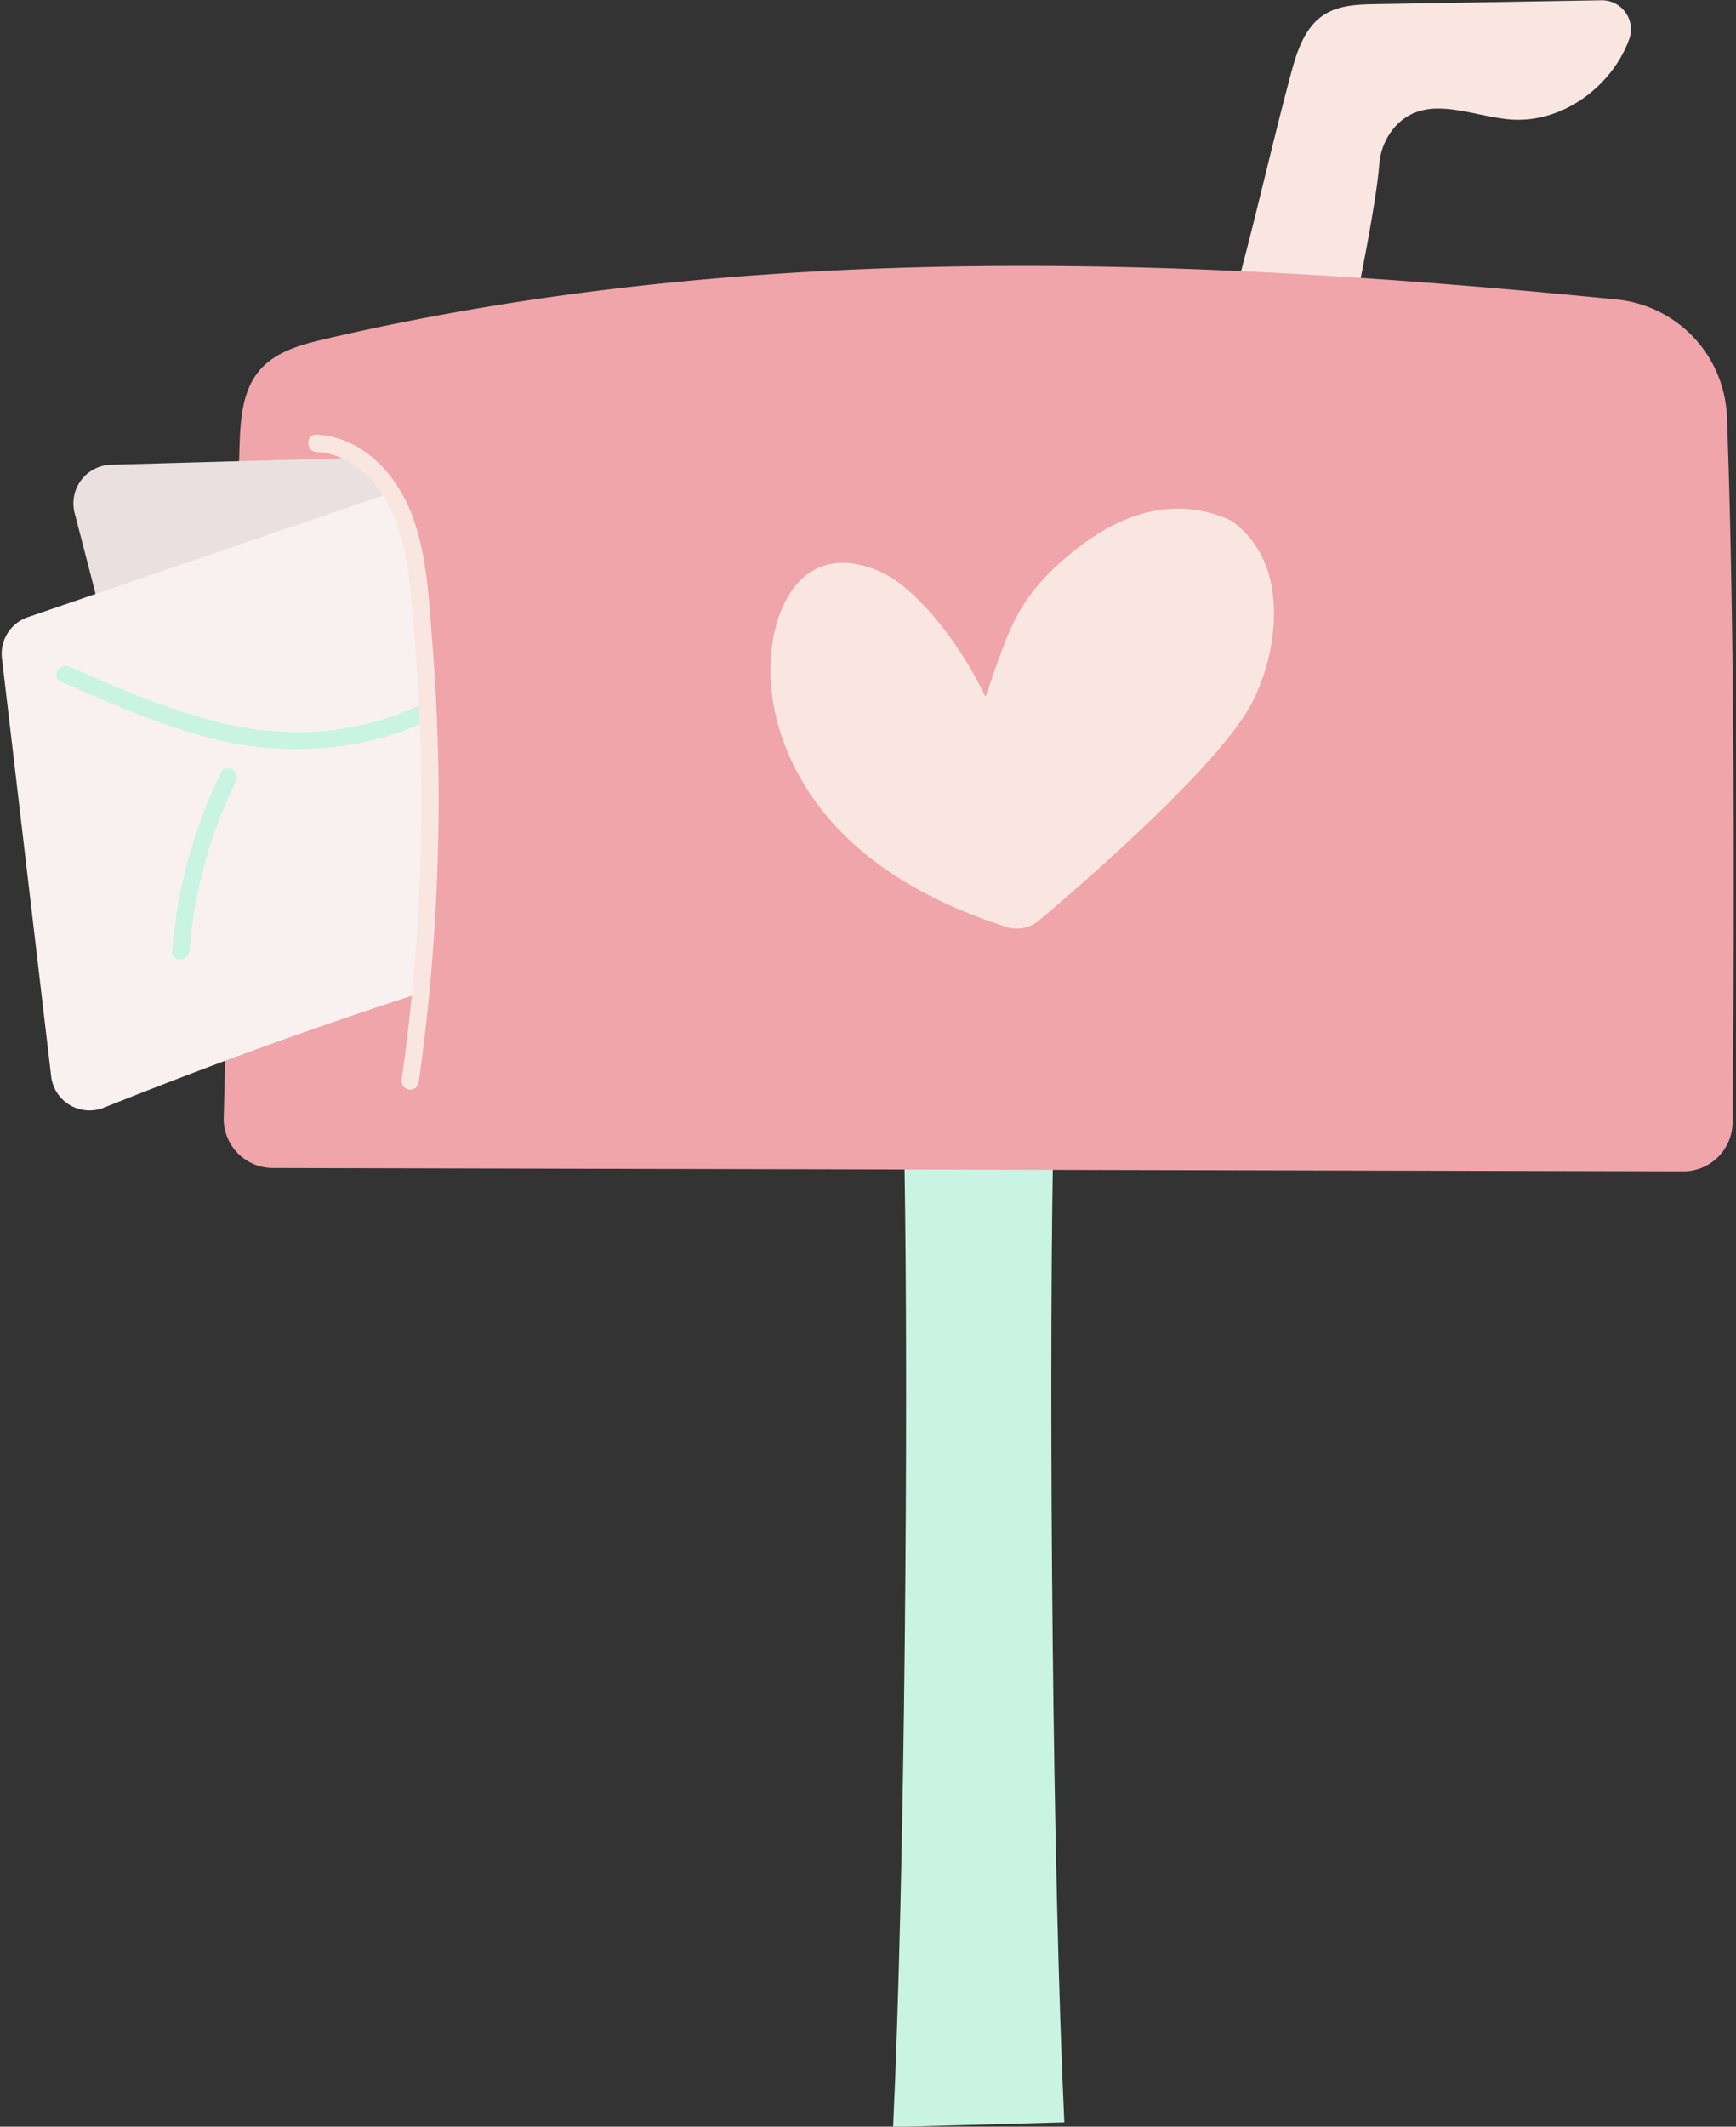
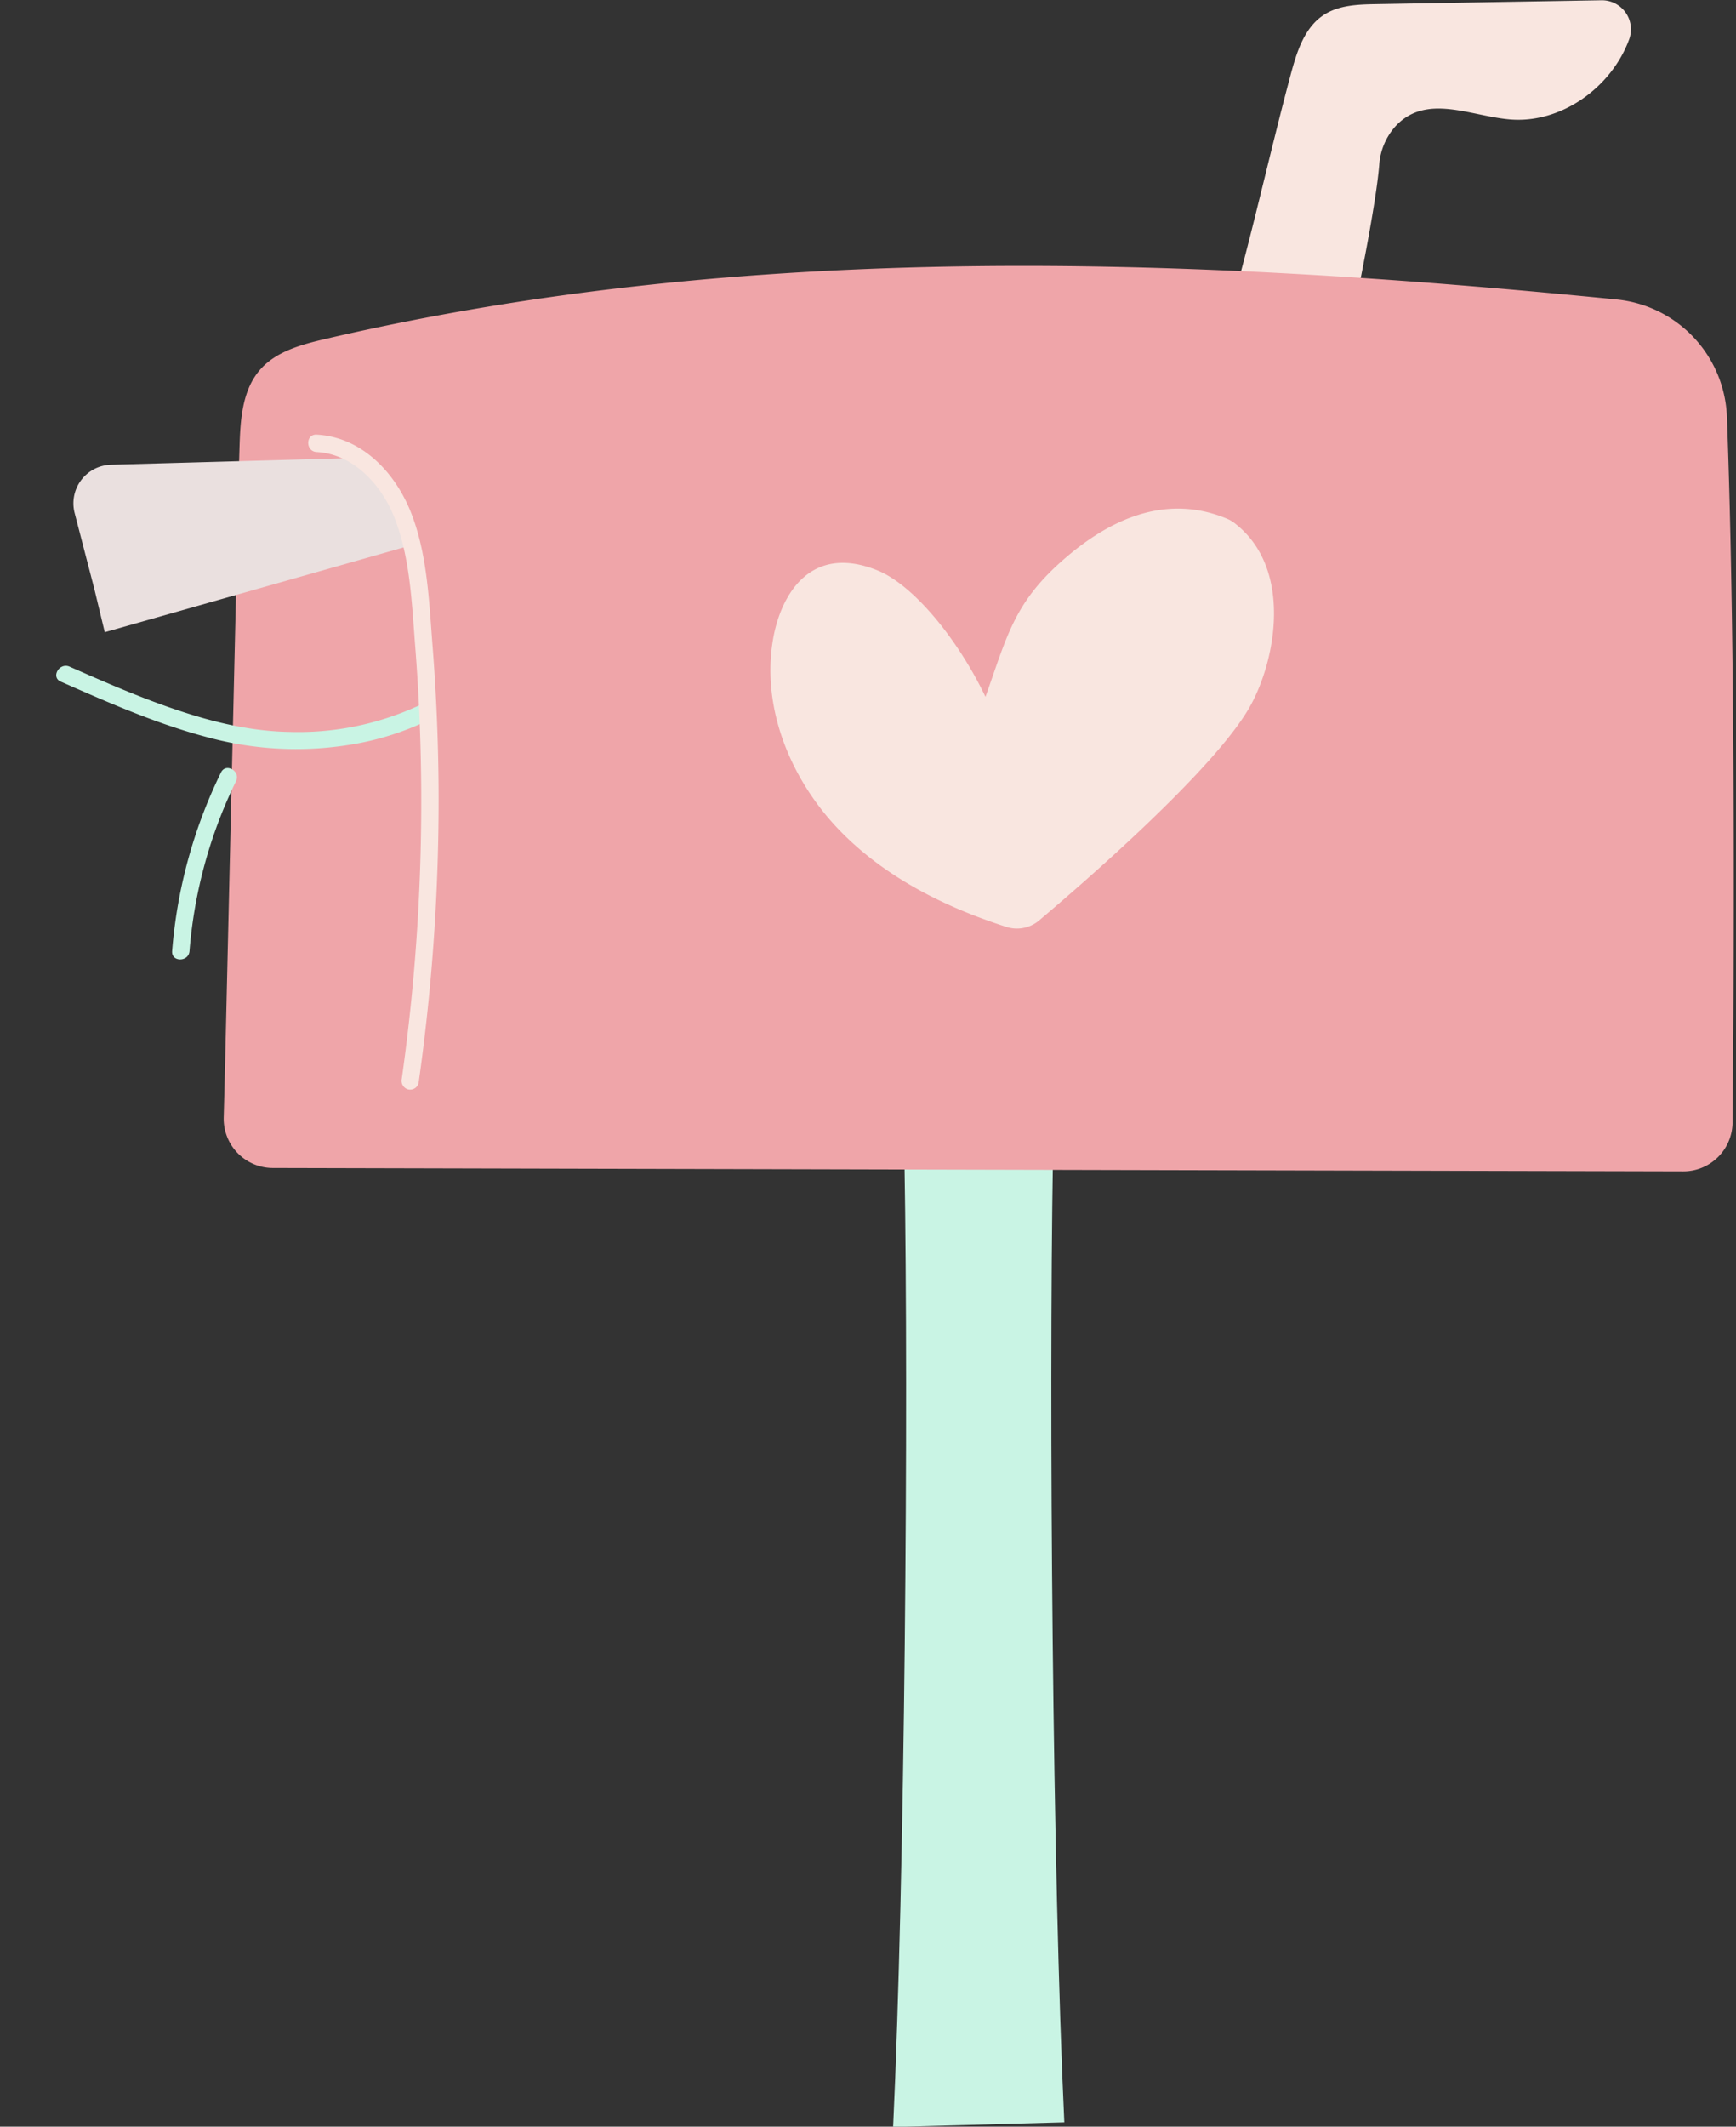
<svg xmlns="http://www.w3.org/2000/svg" fill="#000000" height="366.9" preserveAspectRatio="xMidYMid meet" version="1" viewBox="25.2 41.5 299.7 366.9" width="299.7" zoomAndPan="magnify">
  <rect x="25.2" y="41.5" width="299.7" height="366.9" fill="#333333" stroke="none" />
  <g>
    <g id="change1_1">
      <path d="M206.978,241.294c-.715,42.839-.06,123.559,1.963,166.356l-29.557.806c2.024-42.8,2.679-123.518,1.964-166.356Z" fill="#c9f4e4" />
    </g>
    <g id="change2_1">
      <path d="M239.193,89.273c2.936-10.939,5.872-23.879,8.808-34.818,1.046-3.9,2.334-8.146,5.709-10.363,2.617-1.719,5.937-1.828,9.067-1.881l38.872-.666a5.017,5.017,0,0,1,4.819,6.707c-3.025,8.289-11.722,14.628-20.65,13.851-6.775-.59-14.254-4.445-19.549,1.013a11.064,11.064,0,0,0-2.961,6.841c-.52,6.391-3.326,20.143-3.326,20.143Z" fill="#f9e6e0" />
    </g>
    <g id="change3_1">
      <path d="M66.477,121.064q.034-1.2.07-2.361c.143-4.709.437-9.827,3.524-13.387,2.791-3.218,7.212-4.387,11.361-5.352,72.834-16.939,148.438-14.2,222.846-6.8a21.145,21.145,0,0,1,19.056,20.242c1.571,41.744,1.187,100.193.972,121.767a8.494,8.494,0,0,1-8.516,8.409L72.293,243a8.493,8.493,0,0,1-8.473-8.72c.083-3.084.166-6.336.25-9.722Z" fill="#efa5a9" />
    </g>
    <g id="change4_1">
      <path d="M85.979,120.521,44.35,121.68a6.662,6.662,0,0,0-6.264,8.332l3.393,13.074,1.807,7.485,52.987-15.025s-2.01-7.449-4.344-10.26a28.05,28.05,0,0,0-5.25-4.765Z" fill="#eae0df" />
    </g>
    <g id="change5_1">
-       <path d="M97.827,212.786c-19.936,6.478-36.1,12.4-54.707,19.816a6.665,6.665,0,0,1-9.087-5.407l-8.5-72.132a6.663,6.663,0,0,1,4.457-7.082L92.118,126.7s4.259,4.582,5.322,16.263,2.144,34.4,1.943,42.009S97.827,212.786,97.827,212.786Z" fill="#f9f1f0" />
-     </g>
+       </g>
    <g id="change1_2">
      <path d="M35.7,159.1c8.442,3.709,16.939,7.458,25.9,9.747A58.265,58.265,0,0,0,86.3,169.874a48.458,48.458,0,0,0,12.865-4.132c1.734-.848.215-3.436-1.514-2.591a49.544,49.544,0,0,1-22.326,4.624c-8.325-.113-16.381-2.5-24.118-5.413-4.733-1.786-9.366-3.819-14-5.853-1.751-.769-3.28,1.815-1.514,2.59Z" fill="#c9f4e4" />
    </g>
    <g id="change1_3">
      <path d="M57.916,205.583a81.33,81.33,0,0,1,8.025-29.3c.846-1.728-1.741-3.25-2.591-1.515a85.3,85.3,0,0,0-8.434,30.813c-.152,1.925,2.849,1.915,3,0Z" fill="#c9f4e4" />
    </g>
    <g id="change2_2">
      <path d="M79.855,119.481c6.419.345,11.244,5.732,13.458,11.38,2.7,6.9,2.982,14.718,3.557,22.025a343.018,343.018,0,0,1,.409,47.874q-.827,13.463-2.715,26.833a1.553,1.553,0,0,0,1.047,1.845,1.509,1.509,0,0,0,1.845-1.048,346.784,346.784,0,0,0,3.463-50.352q-.061-12.589-1.049-25.152c-.6-7.624-.886-15.838-3.745-23.024-2.737-6.882-8.494-12.963-16.27-13.381-1.93-.1-1.924,2.9,0,3Z" fill="#f9e6e0" />
    </g>
    <g id="change2_3">
      <path d="M204.576,200.307a5.937,5.937,0,0,1-5.652,1.1c-10.615-3.407-20.82-8.524-28.595-16.462-8.547-8.726-13.784-21.27-11.648-33.3,1.313-7.392,6.345-16.471,18.028-11.727,6.251,2.538,13.886,11.911,18.622,21.8,3.625-10.145,4.831-15.9,12.836-23.113,7.685-6.922,17.722-12.242,28.823-7.63a5.846,5.846,0,0,1,1.281.731c10.2,7.768,7.241,23.786,2.624,31.853C234.682,174.424,212.122,193.94,204.576,200.307Z" fill="#f9e6e0" />
    </g>
  </g>
</svg>